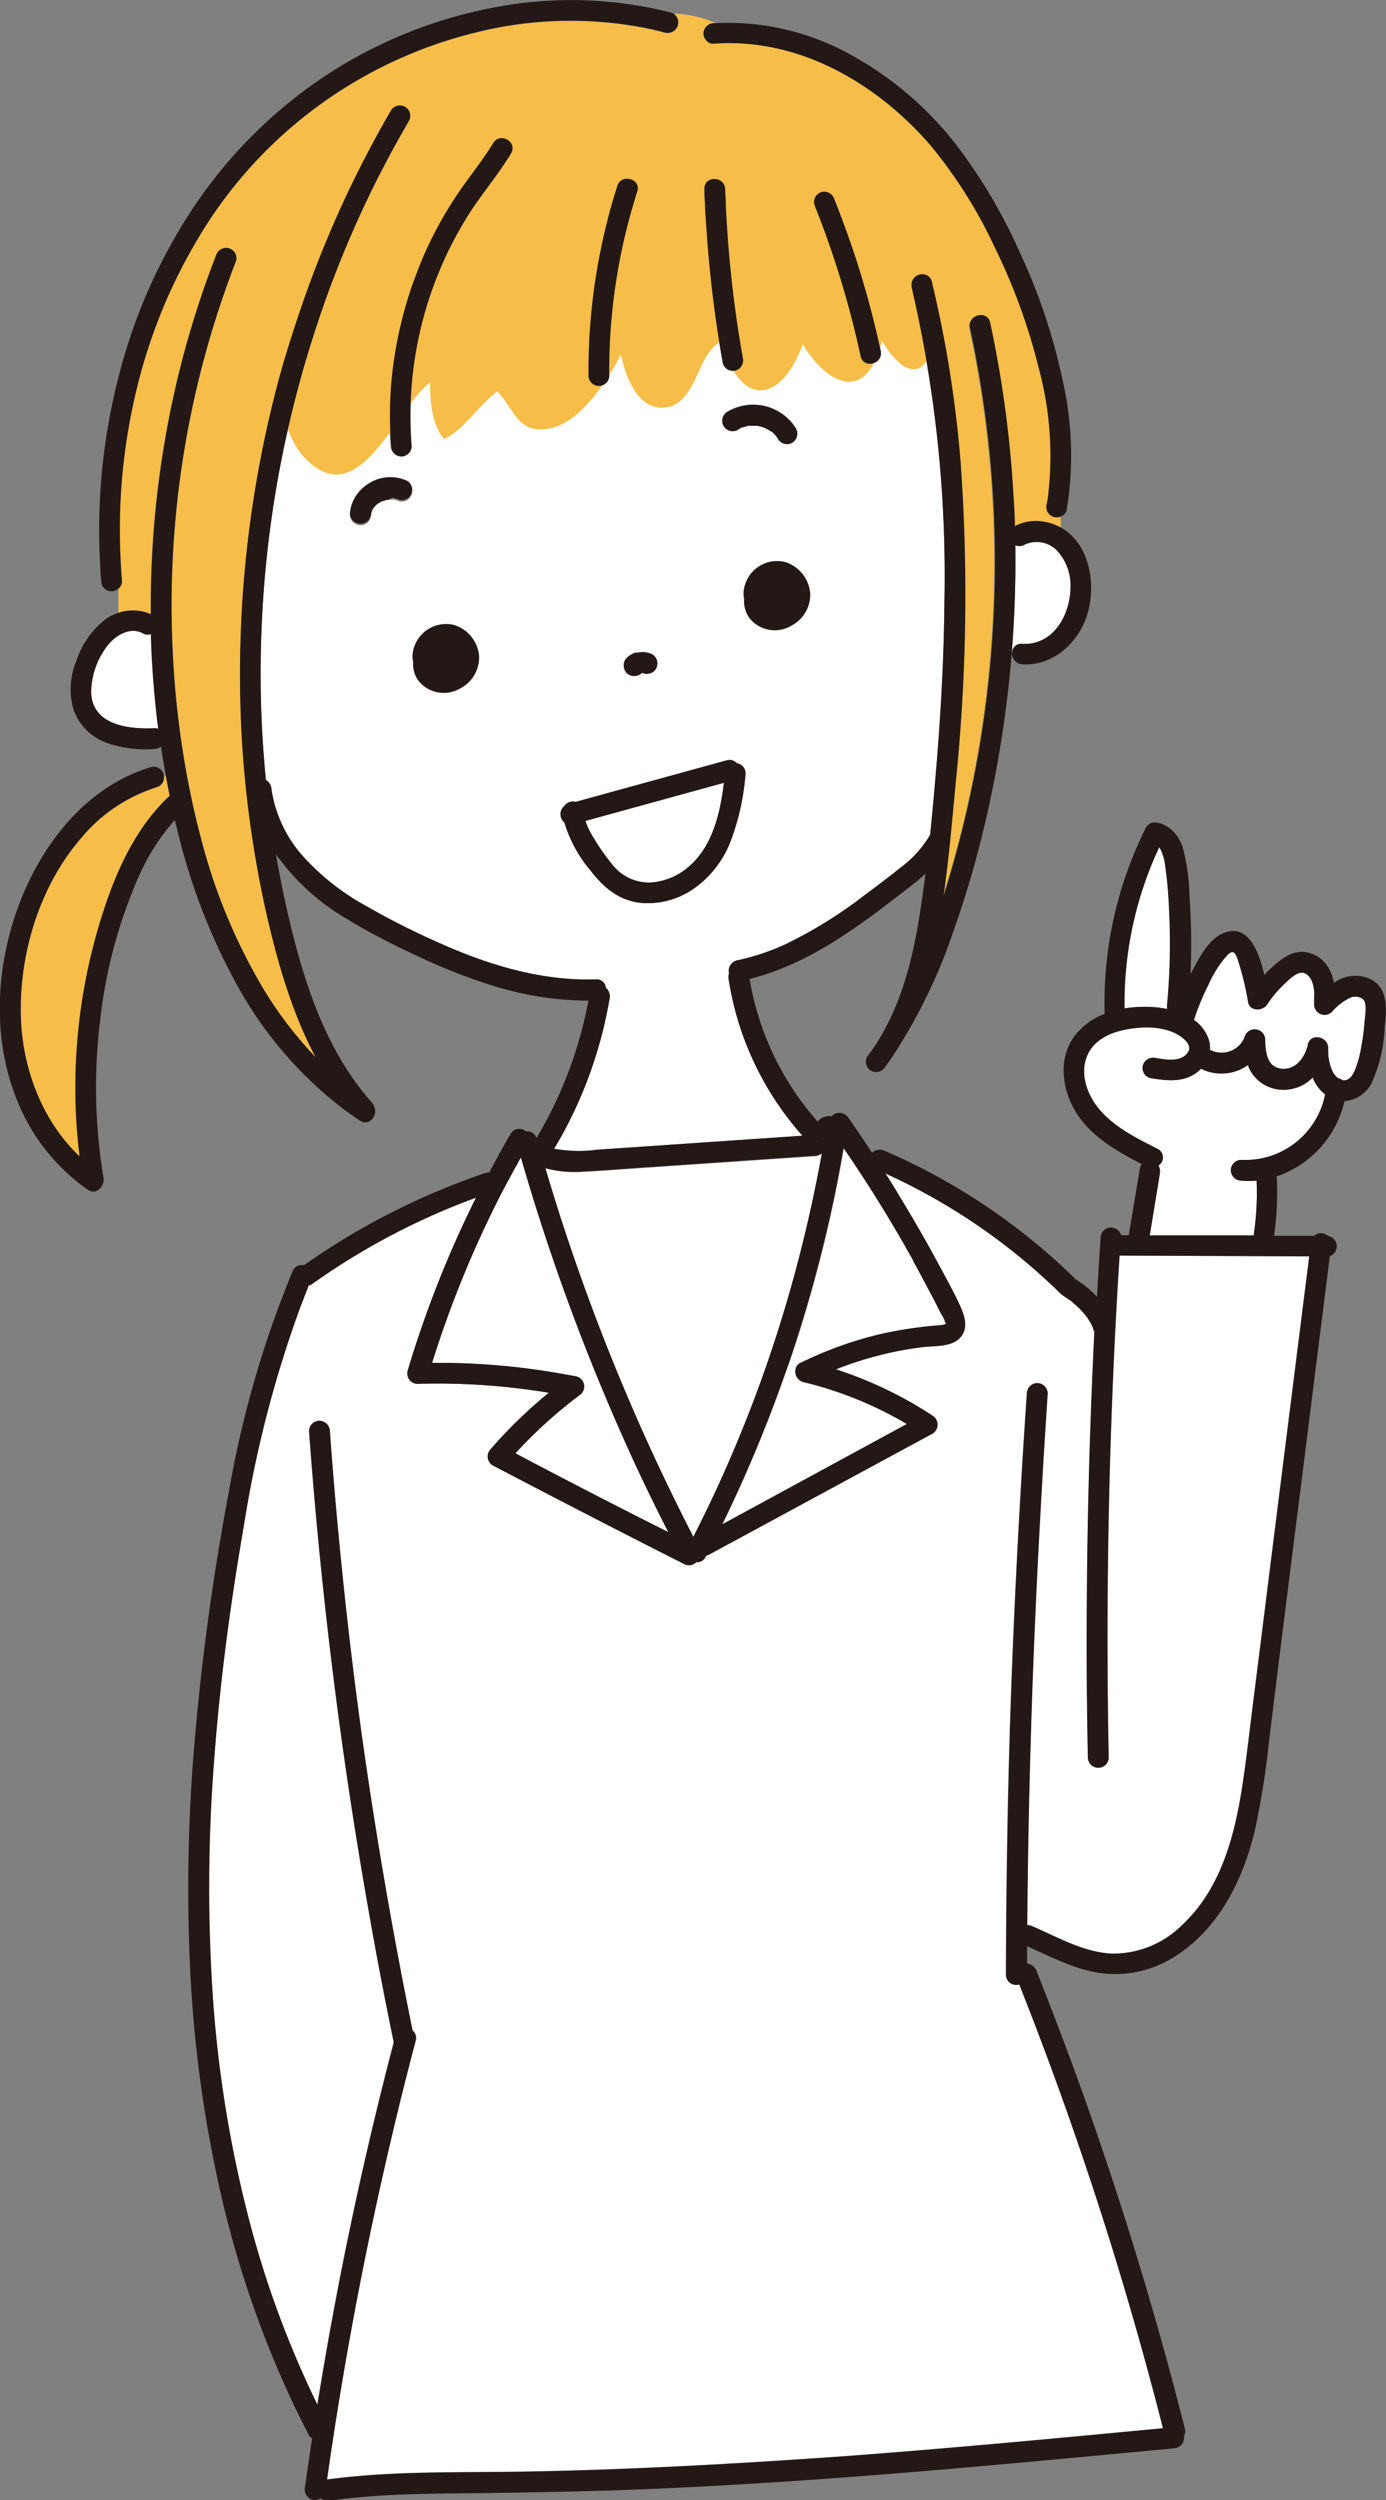
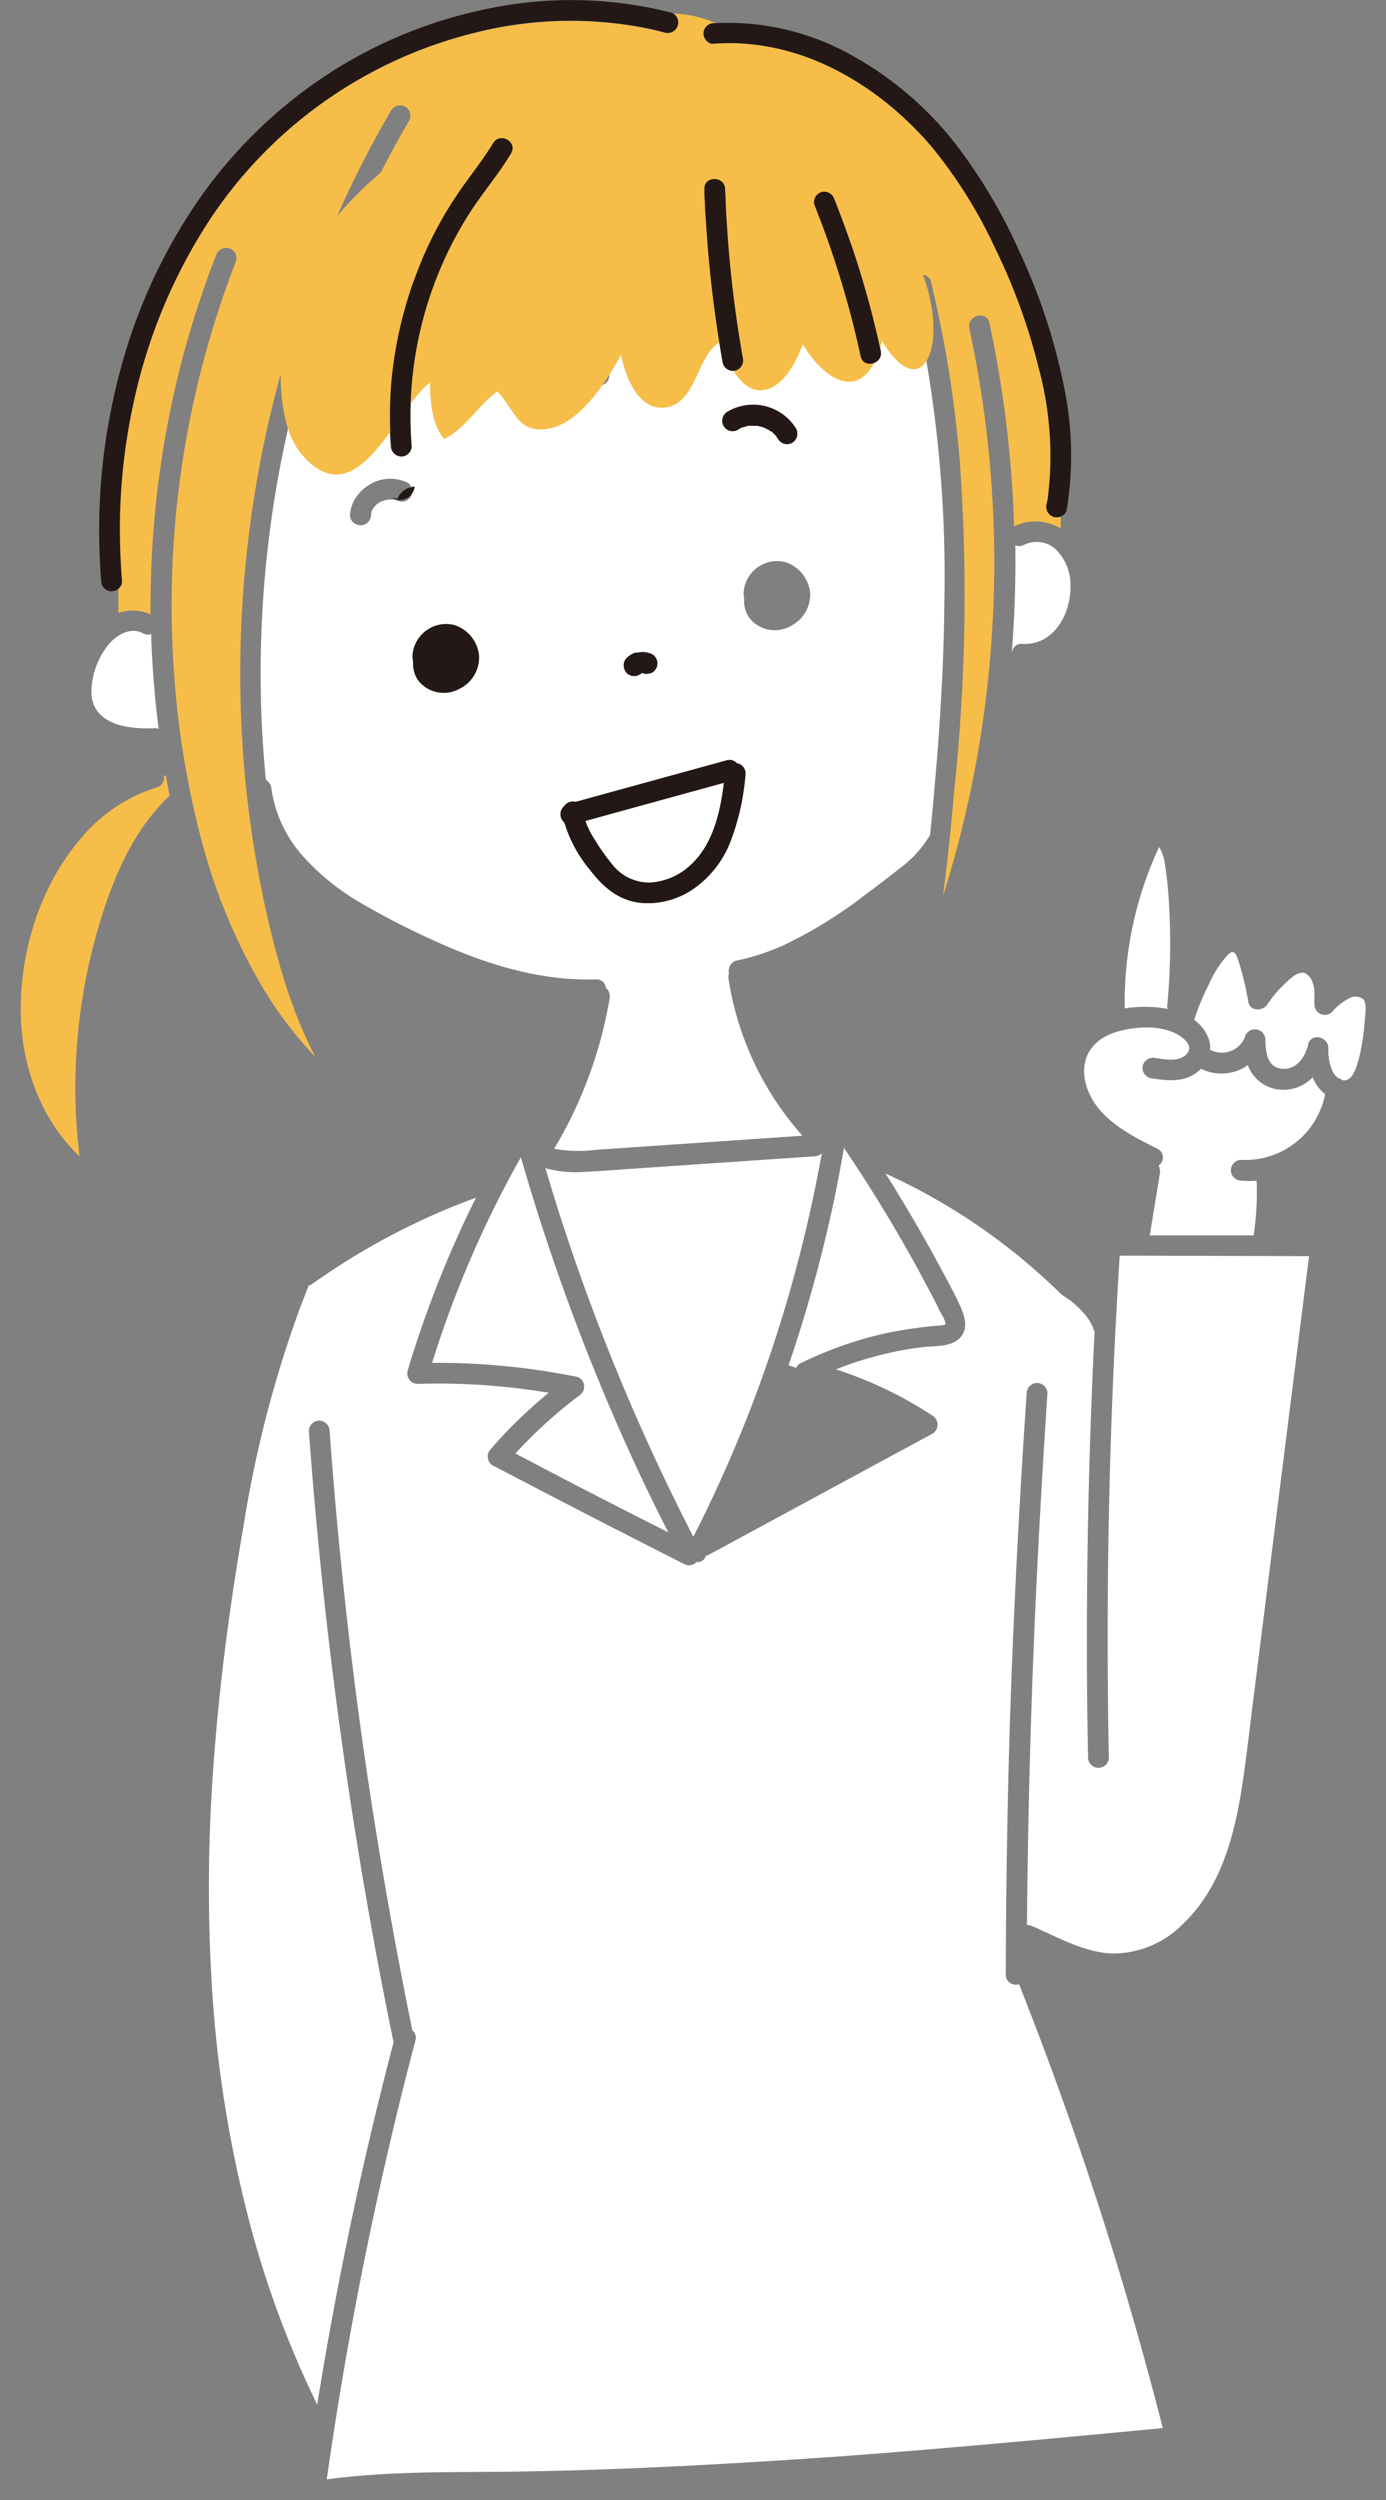
<svg xmlns="http://www.w3.org/2000/svg" viewBox="0 0 179.63 324">
  <rect x="0" y="0" width="179.63" height="324" fill="#808080" stroke="none" />
  <defs>
    <style>.cls-1{fill:#fff;}.cls-2{fill:#f6bd49;}.cls-3{fill:#231815;}</style>
  </defs>
  <g id="レイヤー_2" data-name="レイヤー 2">
    <g id="デザイン">
      <path class="cls-1" d="M176.63,129.44c.59.56.29,2.06.25,2.77a27.23,27.23,0,0,1-.45,3.5,14,14,0,0,1-.76,2.86c-.23.56-.64,1.34-1.31,1.42a.92.92,0,0,1-.37,0h0a1.23,1.23,0,0,0-.54-.26,2.55,2.55,0,0,1-.72-.86,6.37,6.37,0,0,1-.57-2.77l0-.36c-.08-1.44-2.29-1.91-2.64-.35,0,.11,0,.23-.08.34-.43,1.47-1.53,2.88-3.21,2.78-1.89-.12-2.16-1.92-2.23-3.47,0-.12,0-.24,0-.36a1.36,1.36,0,0,0-2.65-.35,2.08,2.08,0,0,1-.12.32,3.22,3.22,0,0,1-4.17,1.5.92.92,0,0,0-.23-.09,3.31,3.31,0,0,0-.23-1.57,5.21,5.21,0,0,0-1.84-2.33.79.79,0,0,0,.09-.23,30,30,0,0,1,1.79-4.3,14.24,14.24,0,0,1,2.44-3.84c.23-.22.56-.53.86-.35s.54,1,.67,1.42a37,37,0,0,1,1,4c.06.33.13.65.18,1,.21,1.22,1.89,1.2,2.46.32a13.72,13.72,0,0,1,1.93-2.36c.6-.59,1.57-1.63,2.44-1.76.63-.09,1.15.47,1.4,1a4.6,4.6,0,0,1,.33,2.13c0,.33,0,.65,0,1a1.35,1.35,0,0,0,2.29.95,7.3,7.3,0,0,1,2.37-1.84A1.68,1.68,0,0,1,176.63,129.44Z" />
      <path class="cls-1" d="M170.13,139.61a5.06,5.06,0,0,0,1.61,2.18,10.54,10.54,0,0,1-10.88,8.52,1.36,1.36,0,0,0-1.34,1.35,1.37,1.37,0,0,0,1.34,1.34,11,11,0,0,0,2,0,37,37,0,0,1-.37,7s0,.07,0,.1l-13.48,0q.66-4,1.31-8a1.62,1.62,0,0,0-.17-1.06,1.24,1.24,0,0,0-.11-2.15c-2.53-1.28-5.16-2.57-7.14-4.65-1.62-1.69-2.8-4.23-2.26-6.61.49-2.21,2.34-3.45,4.39-4l.43-.11c2.17-.51,5-.6,7,.46.81.43,2.19,1.43,1.47,2.44-.9,1.27-2.86.9-4.15.69a1.4,1.4,0,0,0-1.66.94,1.37,1.37,0,0,0,.94,1.66c1.92.31,4.07.6,5.79-.54a4.37,4.37,0,0,0,.8-.67h0a5.92,5.92,0,0,0,6.08-.47,4.38,4.38,0,0,0,.53,1.06,4.88,4.88,0,0,0,3.75,2.13A5.27,5.27,0,0,0,170.13,139.61Z" />
      <path class="cls-1" d="M140.65,170.39l.11.13c.15.2.29.4.42.61s.25.43.36.65a3.73,3.73,0,0,1,.16.35h0s0,0,0,0l0,.09a1.68,1.68,0,0,0,.16.33q-1,20.26-1,40.57,0,7.36.16,14.74a1.35,1.35,0,0,0,2.69,0q-.52-26.4.72-52.78c.05-1.07.1-2.13.16-3.19.16-3.06.33-6.11.53-9.17l24.54.07q-2.88,22.82-5.74,45.64-.75,6-1.51,12c-.47,3.72-.88,7.45-1.45,11.16-1,6.43-2.78,13.12-7.66,17.75a12.73,12.73,0,0,1-9.21,3.82c-3.65-.18-7-2.11-10.29-3.54a1.56,1.56,0,0,0-.7-.16q.09-11.47.42-22.94.42-14.69,1.23-29.36.45-8.29,1-16.59a1.36,1.36,0,0,0-1.34-1.35,1.37,1.37,0,0,0-1.35,1.35q-1,14.64-1.66,29.32t-.89,29.37q-.14,8.31-.16,16.63a1.31,1.31,0,0,0,1.72,1.25,470.48,470.48,0,0,1,15.26,45q1.77,6.24,3.37,12.52c-13.85,1.32-27.69,2.62-41.56,3.65-14.32,1-28.67,1.81-43,2-7.94.09-15.9-.07-23.79,1q3.15-22.23,8.31-44.12,1.5-6.41,3.18-12.75a1.23,1.23,0,0,0-.4-1.32q-3-14.72-5.3-29.57-2.36-15.27-3.9-30.64-.89-8.72-1.52-17.47a1.38,1.38,0,0,0-1.35-1.34,1.36,1.36,0,0,0-1.34,1.34q1.14,15.59,3.06,31.1t4.65,31q1.5,8.58,3.27,17.12-5.77,22-9.5,44.52c-.14.81-.27,1.63-.4,2.44a128.14,128.14,0,0,1-8.93-24.24,158.06,158.06,0,0,1-4.6-28.18,211.92,211.92,0,0,1,.12-30.86c.75-10.27,2.11-20.49,3.87-30.64A150.23,150.23,0,0,1,39,169.18c.34-.86.68-1.73,1-2.59a1,1,0,0,0,.42-.17,90,90,0,0,1,21.27-11.21,139.4,139.4,0,0,0-6.54,15.36c-.69,1.92-1.33,3.85-1.94,5.8-.13.42-.25.84-.38,1.27a1.35,1.35,0,0,0,1.29,1.7,87.42,87.42,0,0,1,17,1.15,62.47,62.47,0,0,0-7.52,7.3,1.36,1.36,0,0,0,.26,2.12l1.2.62q11.76,6.16,23.61,12.16a1.32,1.32,0,0,0,1.58-.25,1.15,1.15,0,0,0,1.18-.67l.07-.15a1.56,1.56,0,0,0,.39-.15l27.91-15.11,1.06-.57a1.37,1.37,0,0,0,0-2.33,51.62,51.62,0,0,0-12.52-6,45.21,45.21,0,0,1,6.34-2,42.86,42.86,0,0,1,5-.89c1.46-.17,3.43,0,4.6-1.06,1.42-1.33.68-3.16,0-4.62s-1.61-3.15-2.45-4.71q-2.51-4.68-5.28-9.21c-.59-1-1.19-2-1.81-2.9a79.06,79.06,0,0,1,22.69,15.55,1.48,1.48,0,0,0,.29.22,1.28,1.28,0,0,0,.22.17l.75.5.17.12.12.08-.06,0h0l.08.06.19.16a10.68,10.68,0,0,1,1.18,1.15c.08.1.17.19.25.3l0,0Z" />
      <path class="cls-1" d="M151.54,117.73a85.09,85.09,0,0,1-.26,12.57,1,1,0,0,0,.05.46,14.62,14.62,0,0,0-3.56-.27,14.45,14.45,0,0,0-2,.19,47.71,47.71,0,0,1,4.45-20.91,2.82,2.82,0,0,1,.18.29,6.24,6.24,0,0,1,.57,1.84A55.37,55.37,0,0,1,151.54,117.73Z" />
      <path class="cls-1" d="M138.74,76.06c0,3.6-2.22,7.63-6.27,7.38a1.17,1.17,0,0,0-1.28,1h-.05c.36-4.58.51-9.19.45-13.78a1.29,1.29,0,0,0,1.17-.07,3.69,3.69,0,0,1,4.18.7A6.6,6.6,0,0,1,138.74,76.06Z" />
      <path class="cls-1" d="M121.85,170c.2.4.73,1.14.68,1.64a.86.86,0,0,1-.25.07,3.08,3.08,0,0,1-.68.08c-.85.07-1.69.15-2.54.27-1.65.21-3.28.49-4.9.86a49,49,0,0,0-9.49,3.31c-.3.13-.61.28-.9.42a1.11,1.11,0,0,0-.57.62l-1-.35a182.34,182.34,0,0,0,6-21.9q.64-3.12,1.18-6.26,4.81,7.11,9,14.65c.82,1.47,1.61,3,2.39,4.45C121.13,168.53,121.49,169.25,121.85,170Z" />
      <path class="cls-1" d="M99.94,55.87l.13.09a3.19,3.19,0,0,1,.33.31l.18.2h0c.08.14.18.26.26.39a1.35,1.35,0,0,0,1.84.48,1.37,1.37,0,0,0,.48-1.84,6.54,6.54,0,0,0-8.89-2.16,1.34,1.34,0,0,0,1.36,2.32,2.5,2.5,0,0,1,.39-.23l.13-.08a.18.18,0,0,0,.09,0l.76-.21h.06l.27,0h.81l.32.08a3,3,0,0,1,.43.12l.22.08h0a6.11,6.11,0,0,1,.79.44l0,0S100,55.87,99.94,55.87ZM48.08,66.68s.05-.25.07-.33l.06-.2h0a0,0,0,0,0,0,0,0,0,0,0,0,0,0s0,0,0,0h0a0,0,0,0,0,0,0,0,0,0,0,0,0,0l.1-.17a2.53,2.53,0,0,1,.18-.27h0l.13-.14a3.76,3.76,0,0,1,.29-.28h0a0,0,0,0,0,0,0l.08-.06.38-.22.18-.1.06,0h.05l.22-.08.36-.09h0l.16,0h0a1.93,1.93,0,0,1,.34,0H51s0,0,0,0l.33.08a1.27,1.27,0,0,1,.18.06h0a1.34,1.34,0,0,0,1.31-2.33,5.17,5.17,0,0,0-4.79.17,5.58,5.58,0,0,0-1.82,1.63,4.74,4.74,0,0,0-.85,2.32,1.3,1.3,0,0,0,.39,1,1.43,1.43,0,0,0,.95.4,1.35,1.35,0,0,0,1-.4,1.42,1.42,0,0,0,.38-.8A.13.13,0,0,0,48.08,66.68ZM118.15,37.3a164.92,164.92,0,0,1,4.24,40.77c-.06,7-.44,13.9-1,20.83-.26,3.11-.53,6.21-.85,9.31l-.08.13a14.47,14.47,0,0,1-3.8,4.15c-1.52,1.22-3.09,2.4-4.65,3.56a58.39,58.39,0,0,1-10.27,6.36,29.47,29.47,0,0,1-6.26,2.07,1.38,1.38,0,0,0-1,1.66v0a1.65,1.65,0,0,0-.05.8A39.64,39.64,0,0,0,104,147.18L77.34,149a17.92,17.92,0,0,1-5.52-.13A56.08,56.08,0,0,0,79,129.44a1.45,1.45,0,0,0-.48-1.43,1.19,1.19,0,0,0-1.28-1.09c-7.14.23-14.05-1.9-20.49-4.8a100.69,100.69,0,0,1-9.44-4.79,31.07,31.07,0,0,1-7.78-6.08,16.75,16.75,0,0,1-4.35-9,1.52,1.52,0,0,0-.72-1.19c-.23-2.34-.4-4.7-.52-7a144,144,0,0,1,1.13-26,142.46,142.46,0,0,1,3.83-18.74,52.86,52.86,0,0,1,14.59-12.7,53.29,53.29,0,0,0-2.76,12.12,49.61,49.61,0,0,0-.1,9.12A1.38,1.38,0,0,0,52,59.16a1.36,1.36,0,0,0,1.35-1.35,49,49,0,0,1,3.81-23.2,51.9,51.9,0,0,1,9.19-3.48A65.37,65.37,0,0,1,78.62,29a78.7,78.7,0,0,0-2.34,19.75,1.35,1.35,0,0,0,2.69,0,76.41,76.41,0,0,1,2.46-19.92c1-.05,2-.07,3-.08,2.35,0,4.72,0,7.08.18a160,160,0,0,0,2.17,18.12,1.36,1.36,0,0,0,1.66.94,1.38,1.38,0,0,0,.93-1.66,153,153,0,0,1-2.06-17.21c2.76.23,5.51.57,8.22,1a46.16,46.16,0,0,1,4.86,1,122,122,0,0,1,4.25,15c.37,1.69,3,1,2.6-.71a122.26,122.26,0,0,0-3.66-13.3,18.88,18.88,0,0,1,7.44,4.88A1.51,1.51,0,0,0,118.15,37.3ZM102.54,81.09A4.54,4.54,0,0,0,105,76.84a4.68,4.68,0,0,0-3.24-4,4.34,4.34,0,0,0-5.11,2.69,3.64,3.64,0,0,0-.2,2.11,3.69,3.69,0,0,0,.69,2.46A4.18,4.18,0,0,0,102.54,81.09Zm-5.89,19.16a1.33,1.33,0,0,0-1.13-1.32,1.23,1.23,0,0,0-1.31-.37l-19.57,5.38a1.36,1.36,0,0,0-1.5.5,1.4,1.4,0,0,0,0,2.15,17.3,17.3,0,0,0,3.4,6.24C78.21,115,80.21,116.69,83,117a10.38,10.38,0,0,0,6.83-1.78,13.31,13.31,0,0,0,4.78-6A31.07,31.07,0,0,0,96.65,100.25Zm-11.51-14a1.32,1.32,0,0,0-.13-1l-.21-.28a1.41,1.41,0,0,0-.59-.34,3.17,3.17,0,0,0-.79-.16h-.25a3.72,3.72,0,0,0-.57.08.9.9,0,0,0-.22.06,3.38,3.38,0,0,0-.52.22l-.2.12a3.65,3.65,0,0,0-.44.36,1.36,1.36,0,0,0-.39.94,1.56,1.56,0,0,0,.39,1,1.36,1.36,0,0,0,1,.39,1.41,1.41,0,0,0,.94-.38h0a.1.1,0,0,1,.07,0,0,0,0,0,0,0,0h.1l.18.06a.88.88,0,0,0,.53,0,1,1,0,0,0,.5-.15,1,1,0,0,0,.39-.35A1.05,1.05,0,0,0,85.14,86.23Zm-25.5,3A4.54,4.54,0,0,0,62.09,85a4.64,4.64,0,0,0-3.23-4,4.36,4.36,0,0,0-5.12,2.69,3.63,3.63,0,0,0-.19,2.11,3.69,3.69,0,0,0,.68,2.45A4.2,4.2,0,0,0,59.64,89.23Z" />
-       <path class="cls-1" d="M117.56,184.54l-23.92,13a181.62,181.62,0,0,0,7.82-18.61c.24-.67.47-1.35.71-2l1,.35a1.41,1.41,0,0,0,.89,1.84A49.1,49.1,0,0,1,117.56,184.54Z" />
      <path class="cls-1" d="M106.51,149.46c-.12.64-.23,1.27-.35,1.91-.36,1.85-.74,3.71-1.15,5.55q-1.23,5.52-2.81,11a176.9,176.9,0,0,1-7.53,21c-1.49,3.46-3.1,6.88-4.81,10.23a274.18,274.18,0,0,1-16.61-39.56q-1.35-4.08-2.56-8.2a14.76,14.76,0,0,0,5,.48c2.38-.11,4.76-.31,7.13-.47l14.65-1,8.25-.56A1.46,1.46,0,0,0,106.51,149.46Z" />
      <path class="cls-1" d="M75.87,106.4l17.95-4.94c-.48,3.93-1.46,8.19-4.53,10.85a8.41,8.41,0,0,1-5,2.08,6.06,6.06,0,0,1-5-2.42,27.27,27.27,0,0,1-2.24-3.19A10.35,10.35,0,0,1,75.87,106.4Z" />
      <path class="cls-1" d="M82.62,190.42q1.92,4.11,4,8.16-9.95-5-19.82-10.22a60.54,60.54,0,0,1,8.26-7.5,1.36,1.36,0,0,0,.64-1.34,1.33,1.33,0,0,0-1-1.12l-1-.18A90.38,90.38,0,0,0,56,176.62a138.87,138.87,0,0,1,9-22c.81-1.56,1.64-3.11,2.51-4.64A279.46,279.46,0,0,0,82.62,190.42Z" />
      <path class="cls-1" d="M20.56,94.45a1.21,1.21,0,0,0-.52-.08c-3.35.15-8.12-.39-8.2-4.71a10.08,10.08,0,0,1,1.92-5.73c1-1.44,3-2.8,4.77-1.86a1.28,1.28,0,0,0,1.07.1c0,.18,0,.36,0,.54C19.75,86.62,20.06,90.55,20.56,94.45Z" />
      <path class="cls-2" d="M136.6,67a1.37,1.37,0,0,1-.94-1.65c.07-.39.14-.78.19-1.17a43.53,43.53,0,0,0-1.2-16.34A77.84,77.84,0,0,0,128.9,32a61.36,61.36,0,0,0-8.33-13.18c-6-6.95-14.39-12.32-23.6-13.13a27.63,27.63,0,0,0-4.46,0h-.25a1.16,1.16,0,0,1-.53-.24h0a1.44,1.44,0,0,1-.55-1.09A1.38,1.38,0,0,1,92.51,3h.29a14.81,14.81,0,0,0-5.59-1.24,1.36,1.36,0,0,1-1,2.5c-.76-.2-1.52-.39-2.28-.54l-.43-.09a50.42,50.42,0,0,0-21.93.63A57.78,57.78,0,0,0,26,30.34a70.13,70.13,0,0,0-8.67,21.58,76.76,76.76,0,0,0-1.8,18.93q.06,2.2.24,4.41a1.2,1.2,0,0,1-.43,1v3.17a5.84,5.84,0,0,1,2.69-.24,5.29,5.29,0,0,1,1.49.43,126.81,126.81,0,0,1,1.76-22.18A123.39,123.39,0,0,1,28,33.1a1.38,1.38,0,0,1,1.66-.94,1.35,1.35,0,0,1,.94,1.65c-.37.95-.73,1.9-1.07,2.86a123.23,123.23,0,0,0-7.09,48.72,118.18,118.18,0,0,0,2.46,18.45q.52,2.44,1.17,4.86a74.41,74.41,0,0,0,8.07,19.44A50.62,50.62,0,0,0,40.9,137c-3.18-6-5-12.65-6.47-19.19a144.64,144.64,0,0,1-2.51-15.48c-.39-3.71-.64-7.44-.73-11.17a146.16,146.16,0,0,1,1.74-26.68,143.33,143.33,0,0,1,3.45-16c0,4.18.72,8.13,2.8,10.5,7.17,8.19,12-5.94,16.56-9.41,0,2.38.21,5.41,1.81,7.32,2.67-1.2,4.47-4.44,6.92-6.17,2.33,2.53,2.7,5.73,7,4.75,3.87-.88,7.32-6.28,9-9.5.54,2.63,2.16,7.28,5.75,6.84,4.18-.51,4.12-7.27,7.35-8.59,2.14,8.4,7.5,8.43,10.47.4,3.18,5.24,8.21,7.76,10.28-.42,4.15,6.91,7.43,3.08,6.5-3.84a22,22,0,0,0-1.19-4.73,1.06,1.06,0,0,1,.43.12,1.16,1.16,0,0,1,.61.82,152.27,152.27,0,0,1,3.73,23.34,239.9,239.9,0,0,1-.66,41.86c-.23,2.47-.45,5-.71,7.43s-.51,4.7-.84,7a142.89,142.89,0,0,0,6.44-35.26,143.65,143.65,0,0,0-3-38.36c-.36-1.7,2.23-2.41,2.6-.72a146.7,146.7,0,0,1,3,22c.09,1.46.16,2.92.2,4.38a5.87,5.87,0,0,1,3.38-.63,6.93,6.93,0,0,1,2.66.86,1.39,1.39,0,0,0,0-.3V66.83A1.35,1.35,0,0,1,136.6,67ZM53,15.68c-.53.92-1.06,1.85-1.58,2.78-.72,1.29-1.4,2.59-2.07,3.9A48.11,48.11,0,0,0,43.69,28a138.9,138.9,0,0,1,7-13.69A1.34,1.34,0,0,1,53,15.68Z" />
      <path class="cls-2" d="M21.24,100.53a1.29,1.29,0,0,1-.92,1.51,20.88,20.88,0,0,0-9.85,6.62c-5.25,6.1-7.88,14.6-7.78,22.57.08,6.88,2.6,13.89,7.63,18.64a70.08,70.08,0,0,1-.55-8.44,73.57,73.57,0,0,1,2.93-21.06c1.81-6.21,4.37-12.56,9.14-17.11a1,1,0,0,1,.16-.12c-.19-.89-.35-1.77-.52-2.66Z" />
-       <path class="cls-3" d="M177.55,126.86a4.66,4.66,0,0,0-4.67.52,6,6,0,0,0-.59-1.77,4.23,4.23,0,0,0-3.43-2.26c-1.57-.06-2.91,1-4,2-.35.31-.68.64-1,1-.73-3.21-2.24-7-5.62-5.27-1.68.87-2.69,2.85-3.56,4.44-.14.25-.26.5-.39.75a85.61,85.61,0,0,0-.13-10.13,26.64,26.64,0,0,0-.83-6.16,5.34,5.34,0,0,0-1.54-2.49,3.77,3.77,0,0,0-2.1-.91,1.31,1.31,0,0,0-1.17.67,50.5,50.5,0,0,0-5.35,24.14,8.74,8.74,0,0,0-3.94,2.92c-2.07,2.8-1.61,6.7.06,9.57,1.92,3.31,5.38,5.28,8.71,7a1,1,0,0,0-.26.52L146.3,160a.17.17,0,0,0,0,.07h-1a1.4,1.4,0,0,0-1.32-1,1.36,1.36,0,0,0-1.34,1.34c-.17,2.55-.33,5.09-.47,7.64a13.64,13.64,0,0,0-2.75-2.26l0,0A81.25,81.25,0,0,0,120.62,152q-2.91-1.55-5.94-2.85a1.46,1.46,0,0,0-1.66.23c-1-1.52-2-3-3.06-4.51a1.38,1.38,0,0,0-1.84-.48,1.22,1.22,0,0,0-.32.28,1.89,1.89,0,0,0-1.83.68,37.17,37.17,0,0,1-8.82-18.49c7.89-1.94,14.55-7.11,20.85-12,.67-.52,1.32-1.06,1.94-1.64-.21,1.73-.46,3.44-.72,5.15-.94,6-2.44,11.94-5.72,17l-.37.55c-.23.34-.48.69-.73,1a1.36,1.36,0,0,0,.48,1.84,1.38,1.38,0,0,0,1.84-.49c.31-.43.62-.87.92-1.31a69.72,69.72,0,0,0,7.63-15.43,134.74,134.74,0,0,0,5.22-18.6,147.37,147.37,0,0,0,2.65-18.48c.36-4.58.51-9.19.45-13.78a1.29,1.29,0,0,0,1.17-.07,3.69,3.69,0,0,1,4.18.7,6.6,6.6,0,0,1,1.8,4.75c0,3.6-2.22,7.63-6.27,7.38a1.17,1.17,0,0,0-1.28,1,1.39,1.39,0,0,0,1.28,1.66c4.27.26,7.7-3.17,8.63-7.13.87-3.73,0-8.48-3.53-10.55a6.93,6.93,0,0,0-2.66-.86,5.87,5.87,0,0,0-3.38.63c0-1.46-.11-2.92-.2-4.38a146.7,146.7,0,0,0-3-22c-.37-1.69-3-1-2.6.72a143.65,143.65,0,0,1,3,38.36,142.89,142.89,0,0,1-6.44,35.26c.33-2.34.6-4.69.84-7s.48-5,.71-7.43a239.9,239.9,0,0,0,.66-41.86,152.27,152.27,0,0,0-3.73-23.34,1.16,1.16,0,0,0-.61-.82,1.39,1.39,0,0,0-2,1.53s0,0,0,.06a164.92,164.92,0,0,1,4.24,40.77c-.06,7-.44,13.9-1,20.83-.26,3.11-.53,6.21-.85,9.31l-.08.13a14.47,14.47,0,0,1-3.8,4.15c-1.52,1.22-3.09,2.4-4.65,3.56a58.39,58.39,0,0,1-10.27,6.36,29.47,29.47,0,0,1-6.26,2.07,1.38,1.38,0,0,0-1,1.66v0a1.65,1.65,0,0,0-.05.8A39.64,39.64,0,0,0,104,147.18L77.34,149a17.92,17.92,0,0,1-5.52-.13A56.08,56.08,0,0,0,79,129.44a1.45,1.45,0,0,0-.48-1.43,1.19,1.19,0,0,0-1.28-1.09c-7.14.23-14.05-1.9-20.49-4.8a100.69,100.69,0,0,1-9.44-4.79,31.07,31.07,0,0,1-7.78-6.08,16.75,16.75,0,0,1-4.35-9,1.52,1.52,0,0,0-.72-1.19c-.23-2.34-.4-4.7-.52-7a144,144,0,0,1,1.13-26,142.46,142.46,0,0,1,3.83-18.74q.84-3.09,1.83-6.13c.07-.24.15-.48.23-.72a138.48,138.48,0,0,1,10.44-24c.52-.93,1.05-1.86,1.58-2.78a1.34,1.34,0,0,0-2.32-1.35A142.24,142.24,0,0,0,39.43,38.68q-1.63,4.64-3,9.38a147.85,147.85,0,0,0-5.28,43.09c.09,3.73.34,7.46.73,11.17a144.64,144.64,0,0,0,2.51,15.48C35.87,124.34,37.72,131,40.9,137a50.62,50.62,0,0,1-6.77-8.85,74.41,74.41,0,0,1-8.07-19.44q-.64-2.42-1.17-4.86a118.18,118.18,0,0,1-2.46-18.45,123.23,123.23,0,0,1,7.09-48.72c.34-1,.7-1.91,1.07-2.86a1.35,1.35,0,0,0-.94-1.65A1.38,1.38,0,0,0,28,33.1a123.39,123.39,0,0,0-6.67,24.32A126.81,126.81,0,0,0,19.56,79.6a5.29,5.29,0,0,0-1.49-.43,5.84,5.84,0,0,0-2.69.24,6.27,6.27,0,0,0-1.7.84,11.3,11.3,0,0,0-3.79,5.41,9.55,9.55,0,0,0-.37,6.28,7.12,7.12,0,0,0,4.17,4.28,15.05,15.05,0,0,0,6.35.84,1.33,1.33,0,0,0,.83-.32c.18,1.25.39,2.5.61,3.74.17.89.33,1.77.52,2.66a1,1,0,0,0-.16.12c-4.77,4.55-7.33,10.9-9.14,17.11a73.57,73.57,0,0,0-2.93,21.06,70.08,70.08,0,0,0,.55,8.44c-5-4.75-7.55-11.76-7.63-18.64-.1-8,2.53-16.47,7.78-22.57A20.88,20.88,0,0,1,20.32,102a1.35,1.35,0,0,0-.72-2.6C11.69,101.76,6.11,108.5,3,115.88c-3.61,8.62-4.27,18.8-.47,27.47a25.79,25.79,0,0,0,8.09,10.28c.26.2.53.39.8.57,1.06.74,2.14-.47,2-1.51a71.56,71.56,0,0,1-.46-20.3A63.9,63.9,0,0,1,18,113.54a28.33,28.33,0,0,1,4.66-7.28c.08.35.16.69.25,1a80.15,80.15,0,0,0,7.73,20.25,51.36,51.36,0,0,0,13.82,16.18c.72.54,1.45,1.05,2.19,1.54,1.2.79,2.34-.68,1.87-1.75a1.31,1.31,0,0,0-.33-.61c-5.75-6.46-8.58-14.88-10.57-23.15q-1.08-4.48-1.85-9a29.47,29.47,0,0,0,8.57,8,88,88,0,0,0,9.74,5.16,73,73,0,0,0,10.55,4.09,42.07,42.07,0,0,0,11.63,1.71,54.14,54.14,0,0,1-6.73,17.8,1.25,1.25,0,0,0-1.36-.86,1.3,1.3,0,0,0-2,.33q-1.44,2.46-2.76,5a1.43,1.43,0,0,0-.56.08,92.27,92.27,0,0,0-23.47,11.94,1.29,1.29,0,0,0-1.4.63,135.13,135.13,0,0,0-8.33,28.78c-1.93,10.24-3.39,20.6-4.31,31a219.93,219.93,0,0,0-.67,31.33,165.54,165.54,0,0,0,4.06,29.08,133.79,133.79,0,0,0,9.61,27.42c.54,1.09,1.08,2.19,1.64,3.27a1.3,1.3,0,0,0,.47.51c-.32,2.1-.63,4.21-.92,6.31a1.4,1.4,0,0,0,.94,1.65,1.54,1.54,0,0,0,1.1-.17,1.59,1.59,0,0,0,1.24.29c7-1,14-.9,21.06-1s14.27-.24,21.4-.56c14.3-.63,28.59-1.72,42.85-3,8-.71,16-1.47,24-2.22a1.39,1.39,0,0,0,1.34-1.35.9.9,0,0,0,0-.28,1.25,1.25,0,0,0,.1-.93,475.49,475.49,0,0,0-14.31-46.45q-2.36-6.43-4.89-12.81a1.45,1.45,0,0,0-1.24-1c0-.75,0-1.5,0-2.25,3,1.33,5.92,2.88,9.14,3.42a14.23,14.23,0,0,0,10-2.09c5.81-3.66,8.94-10.15,10.44-16.64a110.38,110.38,0,0,0,1.79-11.43L166,213.25q1.54-12.24,3.08-24.46l3.27-26a1.36,1.36,0,0,0-.23-2.62,1.47,1.47,0,0,0-.91-.36,1.23,1.23,0,0,0-.88.34h-5.21a39.67,39.67,0,0,0,.35-7.7,13.46,13.46,0,0,0,8.78-9.76,4.26,4.26,0,0,0,3.5-2.31,19,19,0,0,0,1.71-7.23C179.7,130.9,180,128,177.55,126.86ZM20,94.37c-3.35.15-8.12-.39-8.2-4.71a10.08,10.08,0,0,1,1.92-5.73c1-1.44,3-2.8,4.77-1.86a1.28,1.28,0,0,0,1.07.1l0,.54c.13,3.91.44,7.84.94,11.74A1.21,1.21,0,0,0,20,94.37Zm130.22,15.4a2.82,2.82,0,0,1,.18.29,6.24,6.24,0,0,1,.57,1.84,55.37,55.37,0,0,1,.53,5.83,85.09,85.09,0,0,1-.26,12.57,1,1,0,0,0,.05.46,14.62,14.62,0,0,0-3.56-.27,14.45,14.45,0,0,0-2,.19A47.71,47.71,0,0,1,150.26,109.77Zm-31.9,53.6c.82,1.47,1.61,3,2.39,4.45.38.71.74,1.43,1.1,2.14.2.4.73,1.14.68,1.64a.86.86,0,0,1-.25.07,3.08,3.08,0,0,1-.68.08c-.85.07-1.69.15-2.54.27-1.65.21-3.28.49-4.9.86a49,49,0,0,0-9.49,3.31c-.3.13-.61.28-.9.42a1.11,1.11,0,0,0-.57.62,1.41,1.41,0,0,0,.89,1.84,49.1,49.1,0,0,1,13.47,5.47l-23.92,13a181.62,181.62,0,0,0,7.82-18.61c.24-.67.47-1.35.71-2a182.34,182.34,0,0,0,6-21.9q.64-3.12,1.18-6.26Q114.17,155.83,118.36,163.37Zm4.26,8.18a.19.19,0,0,1-.09,0C122.65,170.82,122.58,171.59,122.62,171.55Zm-15.82-24,0,.08a.86.86,0,0,0-.07-.1ZM75.66,151.8c2.38-.11,4.76-.31,7.13-.47l14.65-1,8.25-.56a1.46,1.46,0,0,0,.82-.3c-.12.64-.23,1.27-.35,1.91-.36,1.85-.74,3.71-1.15,5.55q-1.23,5.52-2.81,11a176.9,176.9,0,0,1-7.53,21c-1.49,3.46-3.1,6.88-4.81,10.23a274.18,274.18,0,0,1-16.61-39.56q-1.35-4.08-2.56-8.2A14.76,14.76,0,0,0,75.66,151.8ZM67.51,150a279.46,279.46,0,0,0,15.11,40.39q1.92,4.11,4,8.16-9.95-5-19.82-10.22a60.54,60.54,0,0,1,8.26-7.5,1.36,1.36,0,0,0,.64-1.34,1.33,1.33,0,0,0-1-1.12c-.32-.06-.64-.13-1-.18A90.38,90.38,0,0,0,56,176.62a138.87,138.87,0,0,1,9-22C65.81,153.11,66.64,151.56,67.51,150ZM169.7,162.82q-2.88,22.82-5.74,45.64-.75,6-1.51,12c-.47,3.72-.88,7.45-1.45,11.16-1,6.43-2.78,13.12-7.66,17.75a12.73,12.73,0,0,1-9.21,3.82c-3.65-.18-7-2.11-10.29-3.54a1.56,1.56,0,0,0-.7-.16q.09-11.47.42-22.94.42-14.69,1.23-29.36.45-8.29,1-16.59a1.36,1.36,0,0,0-1.34-1.35,1.37,1.37,0,0,0-1.35,1.35q-1,14.64-1.66,29.32t-.89,29.37q-.14,8.31-.16,16.63a1.31,1.31,0,0,0,1.72,1.25,470.48,470.48,0,0,1,15.26,45q1.77,6.24,3.37,12.52c-13.85,1.32-27.69,2.62-41.56,3.65-14.32,1-28.67,1.81-43,2-7.94.09-15.9-.07-23.79,1q3.15-22.23,8.31-44.12,1.5-6.41,3.18-12.75a1.23,1.23,0,0,0-.4-1.32q-3-14.72-5.3-29.57-2.36-15.27-3.9-30.64-.89-8.72-1.52-17.47a1.38,1.38,0,0,0-1.35-1.34,1.36,1.36,0,0,0-1.34,1.34q1.14,15.59,3.06,31.1t4.65,31q1.5,8.58,3.27,17.12-5.77,22-9.5,44.52c-.14.81-.27,1.63-.4,2.44a128.14,128.14,0,0,1-8.93-24.24,158.06,158.06,0,0,1-4.6-28.18,211.92,211.92,0,0,1,.12-30.86c.75-10.27,2.11-20.49,3.87-30.64A150.23,150.23,0,0,1,39,169.18c.34-.86.68-1.73,1-2.59a1,1,0,0,0,.42-.17,90,90,0,0,1,21.27-11.21,139.4,139.4,0,0,0-6.54,15.36c-.69,1.92-1.33,3.85-1.94,5.8-.13.42-.25.84-.38,1.27a1.35,1.35,0,0,0,1.29,1.7,87.42,87.42,0,0,1,17,1.15,62.47,62.47,0,0,0-7.52,7.3,1.36,1.36,0,0,0,.26,2.12l1.2.62q11.76,6.16,23.61,12.16a1.32,1.32,0,0,0,1.58-.25,1.15,1.15,0,0,0,1.18-.67l.07-.15a1.56,1.56,0,0,0,.39-.15l27.91-15.11,1.06-.57a1.37,1.37,0,0,0,0-2.33,51.62,51.62,0,0,0-12.52-6,45.21,45.21,0,0,1,6.34-2,42.86,42.86,0,0,1,5-.89c1.46-.17,3.43,0,4.6-1.06,1.42-1.33.68-3.16,0-4.62s-1.61-3.15-2.45-4.71q-2.51-4.68-5.28-9.21c-.59-1-1.19-2-1.81-2.9a79.06,79.06,0,0,1,22.69,15.55,1.48,1.48,0,0,0,.29.22,1.28,1.28,0,0,0,.22.17l.74.5.18.12.12.08-.06,0h0l.08.06.19.16a10.68,10.68,0,0,1,1.18,1.15c.08.1.17.19.25.3l0,0,0,0,.11.13c.15.2.29.4.42.61s.25.43.36.65a3.73,3.73,0,0,1,.16.35h0s0,0,0,0l0,.09a1.68,1.68,0,0,0,.16.33q-1,20.26-1,40.57,0,7.36.16,14.74a1.35,1.35,0,0,0,2.69,0q-.52-26.4.72-52.78c.05-1.07.1-2.13.16-3.2.16-3,.33-6.1.53-9.16Zm-8.84-12.51a1.36,1.36,0,0,0-1.34,1.35,1.37,1.37,0,0,0,1.34,1.34,11,11,0,0,0,2,0,37,37,0,0,1-.37,7s0,.07,0,.1l-13.48,0q.66-4,1.31-8a1.62,1.62,0,0,0-.17-1.06,1.24,1.24,0,0,0-.11-2.15c-2.53-1.28-5.16-2.57-7.14-4.65-1.62-1.69-2.8-4.23-2.26-6.61.49-2.21,2.34-3.45,4.39-4l.43-.11c2.17-.51,5-.6,7,.46.81.43,2.19,1.43,1.47,2.44-.9,1.27-2.86.9-4.15.69a1.4,1.4,0,0,0-1.66.94,1.37,1.37,0,0,0,.94,1.66c1.92.31,4.07.6,5.79-.54a4.37,4.37,0,0,0,.8-.67h0a5.92,5.92,0,0,0,6.08-.47,4.38,4.38,0,0,0,.53,1.06,4.88,4.88,0,0,0,3.75,2.13,5.27,5.27,0,0,0,4.12-1.57,5.06,5.06,0,0,0,1.61,2.18A10.54,10.54,0,0,1,160.86,150.31Zm16-18.1a27.23,27.23,0,0,1-.45,3.5,14,14,0,0,1-.76,2.86c-.23.56-.64,1.34-1.31,1.42a1,1,0,0,1-.38,0h0a1.23,1.23,0,0,0-.54-.26,2.55,2.55,0,0,1-.72-.86,6.53,6.53,0,0,1-.58-2.77c0-.12,0-.24,0-.36-.08-1.44-2.29-1.91-2.64-.35,0,.11,0,.23-.08.34-.43,1.47-1.53,2.88-3.21,2.78-1.89-.12-2.16-1.92-2.23-3.47,0-.12,0-.24,0-.36a1.36,1.36,0,0,0-2.65-.35,2.08,2.08,0,0,1-.12.32,3.22,3.22,0,0,1-4.17,1.5.92.92,0,0,0-.23-.09,3.31,3.31,0,0,0-.23-1.57,5.21,5.21,0,0,0-1.84-2.33.79.79,0,0,0,.09-.23,30,30,0,0,1,1.79-4.3,14.24,14.24,0,0,1,2.44-3.84c.23-.22.56-.53.86-.35s.54,1,.67,1.42a37,37,0,0,1,1,4c.06.33.13.65.18,1,.21,1.22,1.89,1.2,2.46.32a13.72,13.72,0,0,1,1.93-2.36c.6-.59,1.57-1.63,2.44-1.76.63-.09,1.15.47,1.4,1a4.6,4.6,0,0,1,.33,2.13c0,.33,0,.65,0,1a1.35,1.35,0,0,0,2.29.95,7.3,7.3,0,0,1,2.37-1.84,1.68,1.68,0,0,1,1.67.18C177.22,130,176.92,131.5,176.88,132.21Z" />
      <path class="cls-3" d="M109.35,29c-.38-1.06-.79-2.12-1.21-3.17a1.39,1.39,0,0,0-1.65-.95,1.36,1.36,0,0,0-.94,1.66l.63,1.63c.39,1,.76,2,1.11,3a122,122,0,0,1,4.25,15c.37,1.69,3,1,2.6-.71a122.26,122.26,0,0,0-3.66-13.3C110.12,31.13,109.75,30.05,109.35,29Z" />
-       <path class="cls-3" d="M102.54,81.09A4.54,4.54,0,0,0,105,76.84a4.68,4.68,0,0,0-3.24-4,4.34,4.34,0,0,0-5.11,2.69,3.64,3.64,0,0,0-.2,2.11,3.69,3.69,0,0,0,.69,2.46A4.18,4.18,0,0,0,102.54,81.09ZM99.38,77.6h0l.09,0h-.07Zm1.18-.13h0l0,0S100.56,77.48,100.56,77.47Zm.11,0h0Zm.23,0h0Zm-.22-.31a.13.13,0,0,0,0,0h0a.18.18,0,0,1,0-.08Zm-.27-.2h0Z" />
      <path class="cls-3" d="M100.07,56a3.19,3.19,0,0,1,.33.31l.18.2h0c.08.14.18.26.26.39a1.35,1.35,0,0,0,1.84.48,1.37,1.37,0,0,0,.48-1.84,6.54,6.54,0,0,0-8.89-2.16,1.34,1.34,0,0,0,1.36,2.32,2.5,2.5,0,0,1,.39-.23l.13-.08a.18.18,0,0,0,.09,0l.76-.21h.06l.27,0h.81l.32.08a3,3,0,0,1,.43.12l.22.08h0a6.11,6.11,0,0,1,.79.44l.06,0h0Zm-3-.85h0Z" />
-       <path class="cls-3" d="M99.38,77.58l0,0h0Z" />
      <path class="cls-3" d="M91.72,5.41h0a1.16,1.16,0,0,0,.53.24h.25A27.63,27.63,0,0,1,97,5.7c9.21.81,17.59,6.18,23.6,13.13A61.36,61.36,0,0,1,128.9,32a77.84,77.84,0,0,1,5.75,15.78,43.53,43.53,0,0,1,1.2,16.34c0,.39-.12.78-.19,1.17A1.37,1.37,0,0,0,136.6,67a1.35,1.35,0,0,0,1-.12,1.2,1.2,0,0,0,.65-.82,43.69,43.69,0,0,0-.52-16.74,77,77,0,0,0-5.6-16.7,69.12,69.12,0,0,0-8.4-14.11,44,44,0,0,0-13-11.15A32.75,32.75,0,0,0,92.8,3h-.29a1.38,1.38,0,0,0-1.34,1.35A1.44,1.44,0,0,0,91.72,5.41Z" />
      <path class="cls-3" d="M94.21,29.15c-.06-.91-.11-1.8-.15-2.71,0-.64-.06-1.3-.08-1.94-.06-1.73-2.75-1.74-2.69,0,0,.59,0,1.18.07,1.76,0,.9.09,1.8.15,2.7a160,160,0,0,0,2.17,18.12,1.36,1.36,0,0,0,1.66.94,1.38,1.38,0,0,0,.93-1.66A153,153,0,0,1,94.21,29.15Z" />
      <path class="cls-3" d="M13.12,75.26a1.34,1.34,0,0,0,2.26,1,1.2,1.2,0,0,0,.43-1q-.18-2.2-.24-4.41a76.76,76.76,0,0,1,1.8-18.93A70.13,70.13,0,0,1,26,30.34,57.78,57.78,0,0,1,61.58,4.22a50.42,50.42,0,0,1,21.93-.63l.43.09c.76.15,1.52.34,2.28.54a1.36,1.36,0,0,0,1-2.5,1,1,0,0,0-.28-.1A52.59,52.59,0,0,0,63.88,1,59.79,59.79,0,0,0,42.37,9.69,61.3,61.3,0,0,0,25.53,26.21a70.94,70.94,0,0,0-10,22,79.83,79.83,0,0,0-2.6,24.08C13,73.25,13,74.26,13.12,75.26Z" />
      <path class="cls-3" d="M82.38,84.56a3.38,3.38,0,0,0-.52.22l-.2.12a3,3,0,0,0-.44.36,1.36,1.36,0,0,0-.39.94,1.56,1.56,0,0,0,.39,1,1.36,1.36,0,0,0,1,.39,1.41,1.41,0,0,0,.94-.38h0a.1.1,0,0,1,.07,0,0,0,0,0,0,0,0h.1l.18.06a.88.88,0,0,0,.53,0,1,1,0,0,0,.5-.15,1,1,0,0,0,.39-.35,1,1,0,0,0,.23-.46,1.32,1.32,0,0,0-.13-1l-.21-.28a1.41,1.41,0,0,0-.59-.34,3.17,3.17,0,0,0-.79-.16h-.25a3.72,3.72,0,0,0-.57.08A.9.9,0,0,0,82.38,84.56Z" />
-       <path class="cls-3" d="M80,24.1c-.23.73-.45,1.45-.66,2.19-.27.91-.51,1.82-.73,2.74a78.7,78.7,0,0,0-2.34,19.75,1.35,1.35,0,0,0,2.69,0,76.41,76.41,0,0,1,2.46-19.92c.24-.91.5-1.82.76-2.72.14-.45.27-.88.41-1.32C83.13,23.16,80.53,22.45,80,24.1Z" />
      <path class="cls-3" d="M73.15,104.44a1.39,1.39,0,0,0,0,2.15,17.3,17.3,0,0,0,3.4,6.24C78.21,115,80.21,116.69,83,117a10.38,10.38,0,0,0,6.83-1.78,13.31,13.31,0,0,0,4.78-6,31.07,31.07,0,0,0,2-9,1.33,1.33,0,0,0-1.13-1.32,1.24,1.24,0,0,0-1.31-.37l-19.57,5.38A1.34,1.34,0,0,0,73.15,104.44Zm20.67-3c-.48,3.93-1.46,8.19-4.53,10.85a8.41,8.41,0,0,1-5,2.08,6.06,6.06,0,0,1-5-2.42,27.27,27.27,0,0,1-2.24-3.19,10.35,10.35,0,0,1-1.18-2.38Z" />
      <path class="cls-3" d="M63.92,18.54c-1.52,2.5-3.42,4.74-5,7.18a49.89,49.89,0,0,0-3.77,6.88c0,.08-.07.16-.11.23-.54,1.23-1,2.48-1.48,3.74a53.29,53.29,0,0,0-2.76,12.12,49.61,49.61,0,0,0-.1,9.12A1.38,1.38,0,0,0,52,59.16a1.36,1.36,0,0,0,1.35-1.35,49,49,0,0,1,3.81-23.2c.54-1.28,1.15-2.54,1.81-3.77q.84-1.57,1.8-3.09c1.71-2.69,3.81-5.12,5.46-7.86C67.14,18.41,64.81,17.06,63.92,18.54Z" />
      <path class="cls-3" d="M54.23,88.19a4.2,4.2,0,0,0,5.41,1A4.54,4.54,0,0,0,62.09,85a4.64,4.64,0,0,0-3.23-4,4.36,4.36,0,0,0-5.12,2.69,3.63,3.63,0,0,0-.19,2.11A3.69,3.69,0,0,0,54.23,88.19Zm2.25-2.46h0l.09,0h-.07Zm1.33-.37h0a.16.16,0,0,1-.05-.09h0s0,0,0,0Zm.18.25Zm-.46-.51a.15.15,0,0,1-.07,0h.07Z" />
      <path class="cls-3" d="M56.48,85.71s0,0,0,0h0Z" />
-       <path class="cls-3" d="M50.85,64.53H51s0,0,0,0l.33.08a1.27,1.27,0,0,1,.18.06h0a1.34,1.34,0,0,0,1.31-2.33,5.17,5.17,0,0,0-4.79.17,5.58,5.58,0,0,0-1.82,1.63,4.74,4.74,0,0,0-.85,2.32,1.3,1.3,0,0,0,.39,1,1.43,1.43,0,0,0,.95.4,1.35,1.35,0,0,0,1-.4,1.42,1.42,0,0,0,.38-.8.13.13,0,0,0,0,.05,3,3,0,0,0,.07-.33l.06-.2h0a0,0,0,0,0,0,0,0,0,0,0,0,0,0s0,0,0,0h0a0,0,0,0,0,0,0,0,0,0,0,0,0,0l.1-.17a2.53,2.53,0,0,1,.18-.27h0l.13-.14a2.54,2.54,0,0,1,.29-.28h0a0,0,0,0,0,0,0l.08-.06.38-.22.18-.1.06,0h.05l.22-.08.36-.09h-.06l.2,0h0A1.93,1.93,0,0,1,50.85,64.53Z" />
+       <path class="cls-3" d="M50.85,64.53H51s0,0,0,0l.33.08a1.27,1.27,0,0,1,.18.06h0l.06-.2h0a0,0,0,0,0,0,0,0,0,0,0,0,0,0s0,0,0,0h0a0,0,0,0,0,0,0,0,0,0,0,0,0,0l.1-.17a2.53,2.53,0,0,1,.18-.27h0l.13-.14a2.54,2.54,0,0,1,.29-.28h0a0,0,0,0,0,0,0l.08-.06.38-.22.18-.1.06,0h.05l.22-.08.36-.09h-.06l.2,0h0A1.93,1.93,0,0,1,50.85,64.53Z" />
      <path class="cls-3" d="M50.51,64.53l-.16,0Z" />
    </g>
  </g>
</svg>